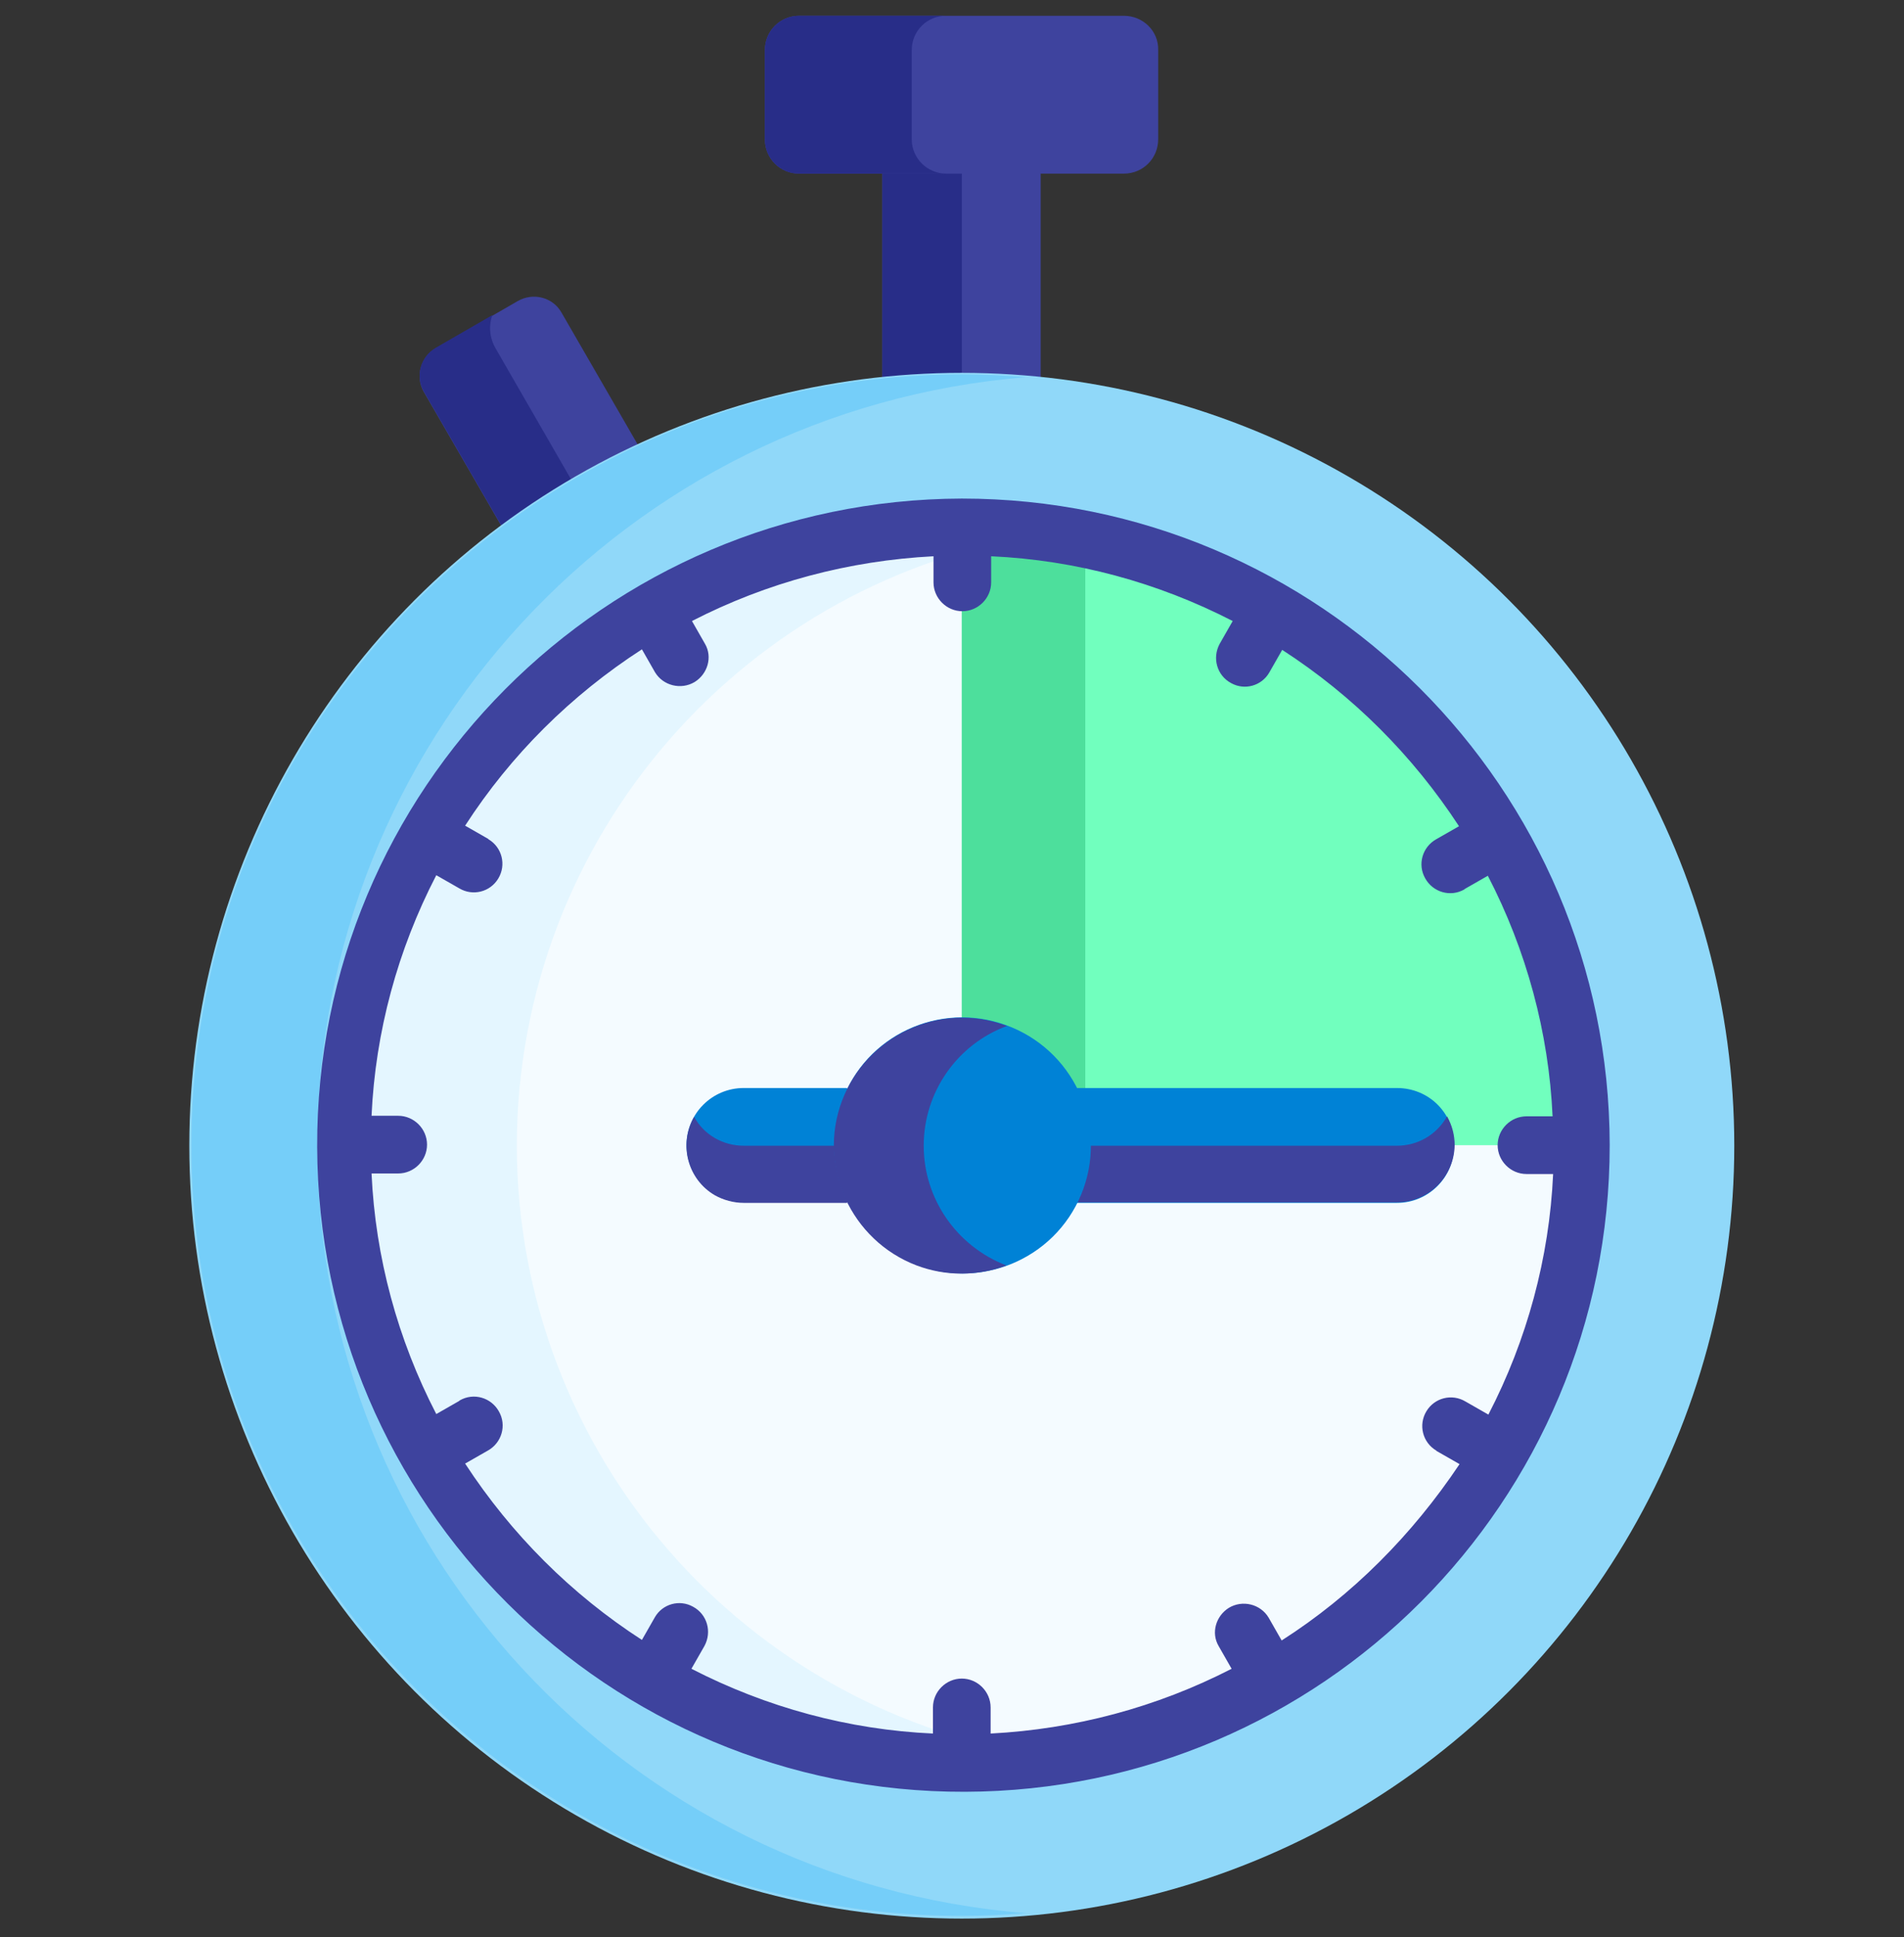
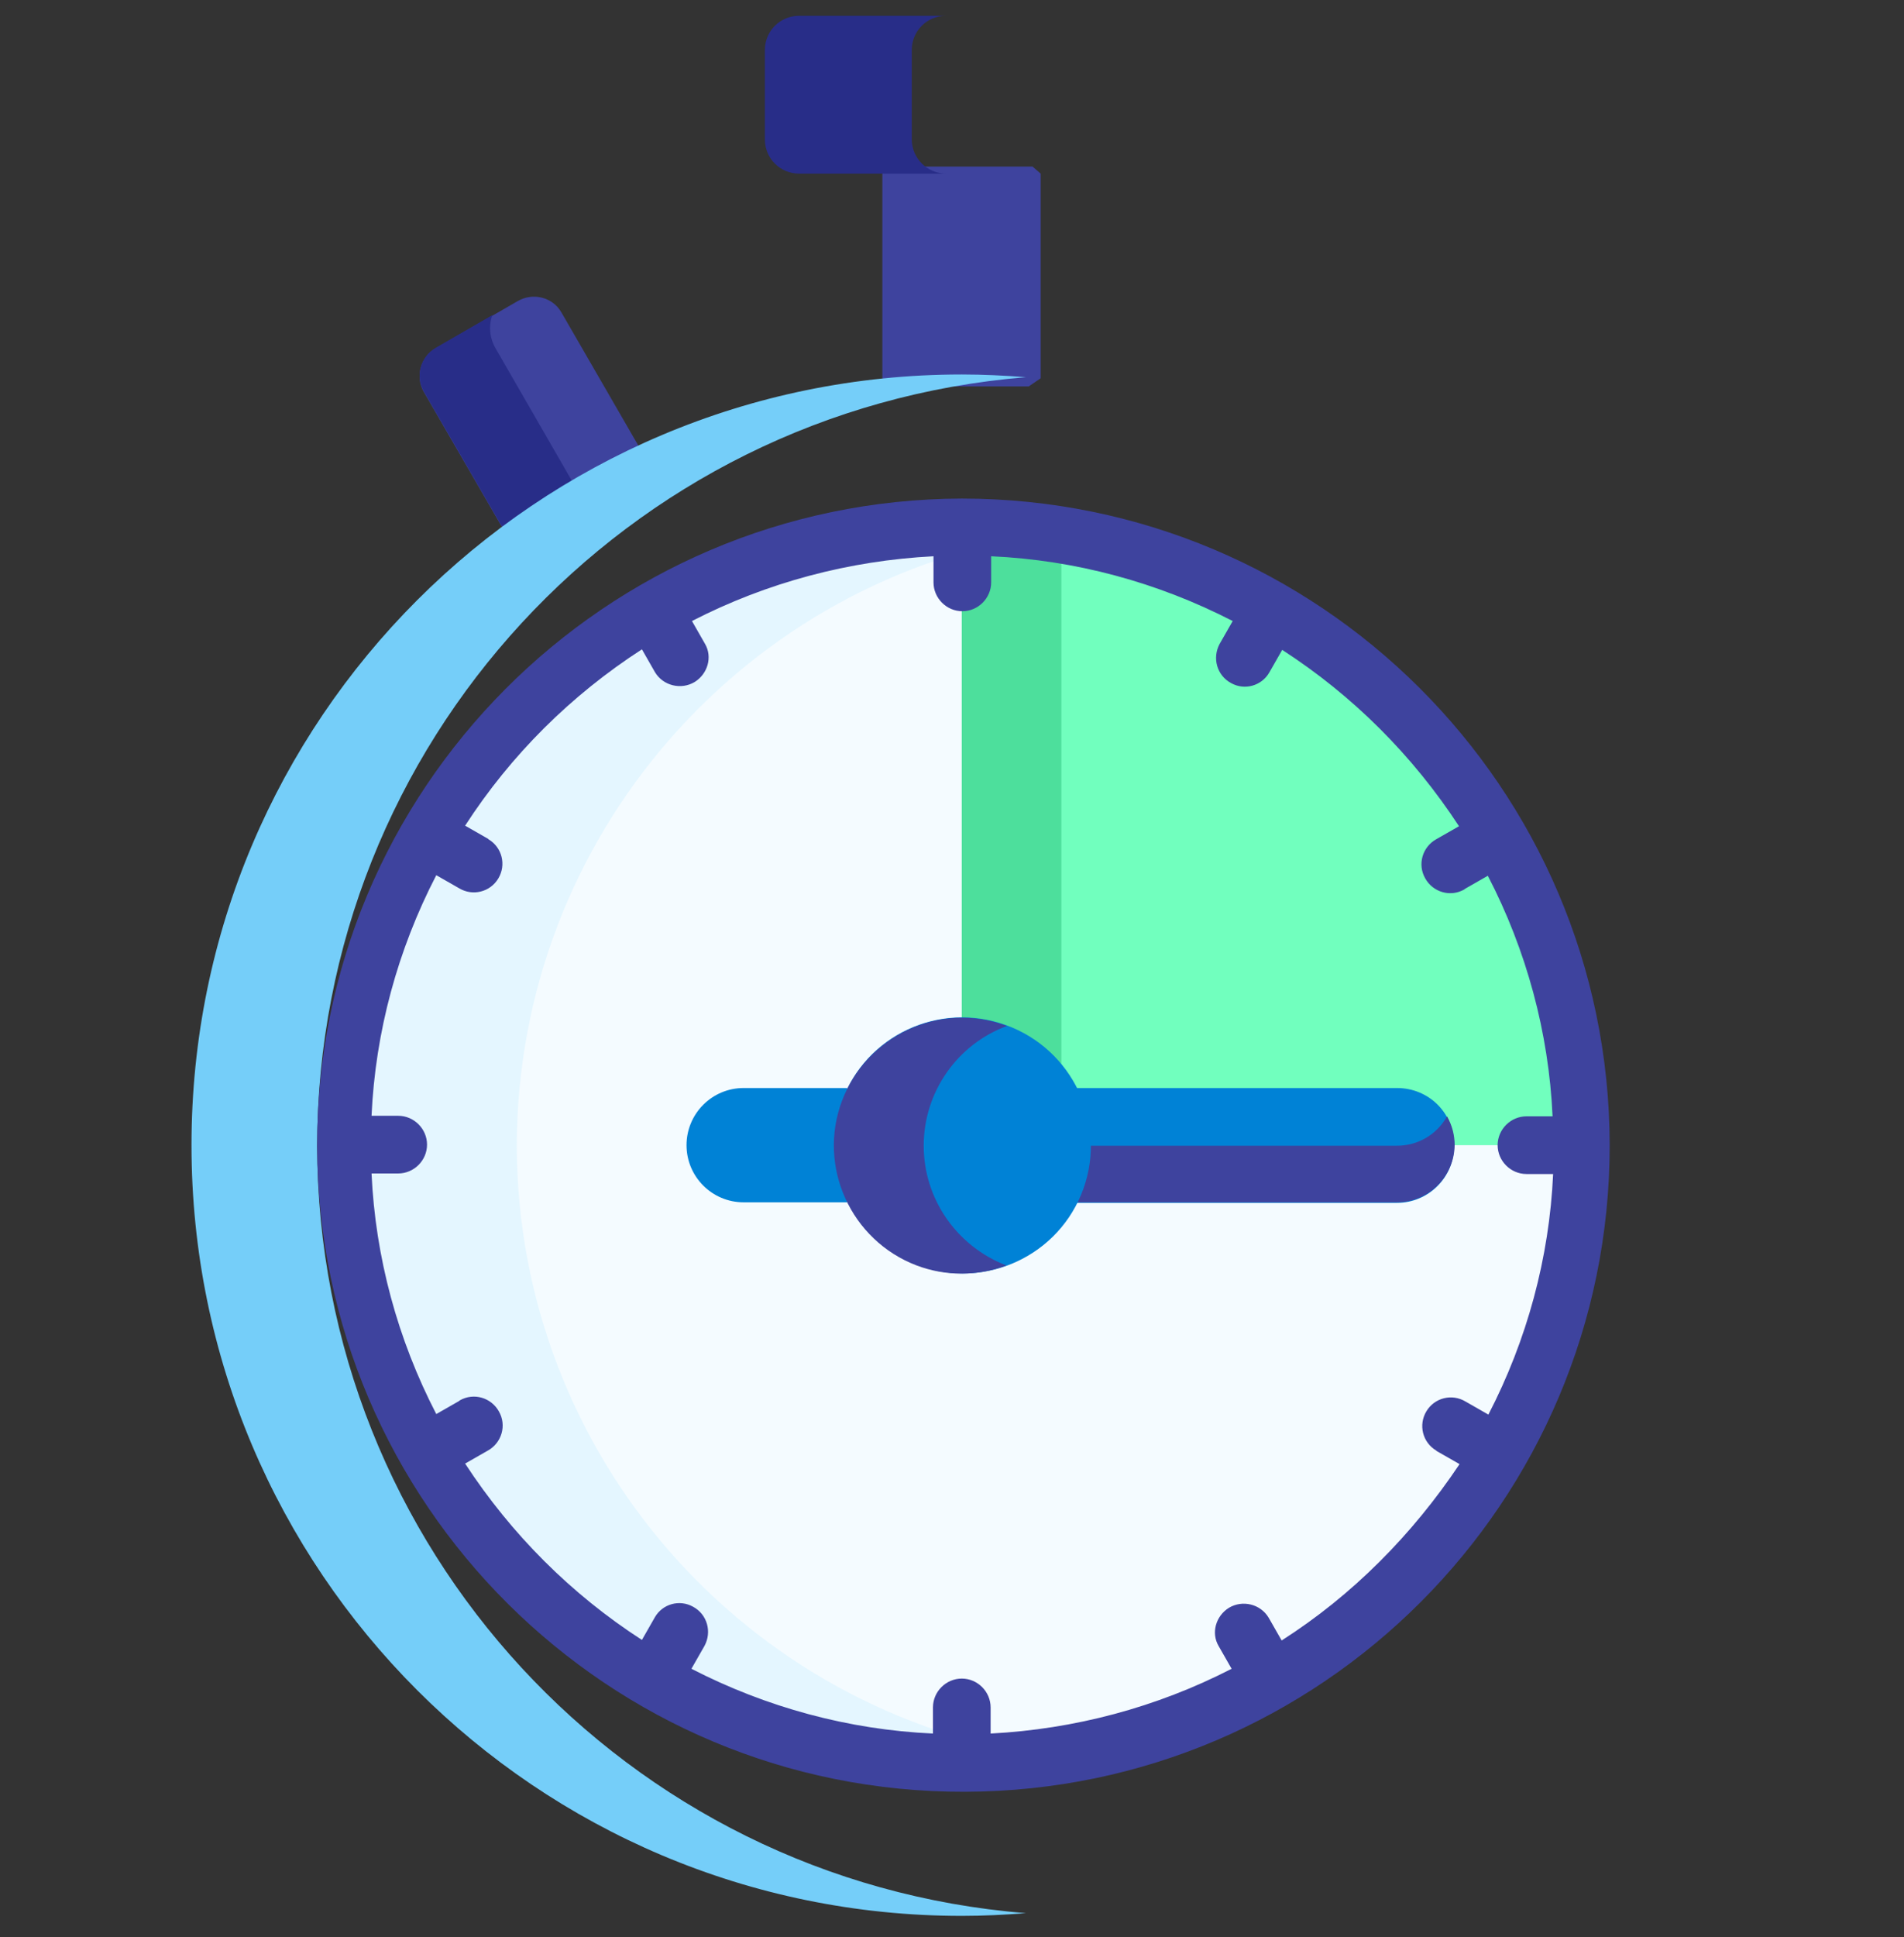
<svg xmlns="http://www.w3.org/2000/svg" version="1.1" id="Layer_1" x="0px" y="0px" viewBox="0 0 350 355.9" style="enable-background:new 0 0 350 355.9;" xml:space="preserve">
  <rect x="0" y="0" width="350" height="355.9" fill="#333333" stroke="none" />
  <style type="text/css">
	.st0{fill:#3E439E;}
	.st1{fill:#282D88;}
	.st2{fill:#90D8F9;}
	.st3{fill:#75CEF9;}
	.st4{fill:#F4FBFF;}
	.st5{fill:#E4F6FF;}
	.st6{fill:#71FFBE;}
	.st7{fill:#4DDF9C;}
	.st8{fill:#0082D6;}
</style>
  <path class="st0" d="M103.2,57.4c-1.6-2.8-5.2-3.7-8-2.1l-15.1,8.7c-2.8,1.6-3.8,5.2-2.2,8c0,0,0,0,0,0l14.3,24.7l2.4,0.3l22.7-13.1  v-2.1L103.2,57.4z" />
  <path class="st1" d="M91.1,64c-1.1-1.9-1.3-4.1-0.6-6.1l-10.4,6c-2.8,1.6-3.8,5.2-2.2,8c0,0,0,0,0,0l14.3,24.7l2.4,0.3l11.6-6.7  L91.1,64z" />
  <path class="st0" d="M189.8,30.6h-26.2l-1.4,1.3v37.6l1.2,1.5h25.7l2.2-1.5V31.9L189.8,30.6z" />
-   <path class="st1" d="M176.8,31.9l1.4-1.3h-14.6l-1.4,1.3v37.6l1.2,1.5H178l-1.2-1.5V31.9z" />
-   <circle class="st2" cx="176.8" cy="210.5" r="142" />
  <path class="st3" d="M58.3,210.5C58.4,136.7,115,75.3,188.6,69.3c-3.9-0.3-7.8-0.5-11.8-0.5c-78.2,0-141.6,63.4-141.6,141.6  s63.4,141.6,141.6,141.6c4,0,7.9-0.2,11.8-0.5C115,345.6,58.4,284.2,58.3,210.5L58.3,210.5z" />
  <circle class="st4" cx="176.8" cy="210.5" r="113.9" />
  <path class="st5" d="M95,210.5C95.1,153.9,136.8,106,192.8,98c-62.1-8.8-119.6,34.3-128.4,96.4c-8.8,62.1,34.3,119.6,96.4,128.4  c10.6,1.5,21.4,1.5,32,0C136.8,314.9,95.1,267,95,210.5L95,210.5z" />
-   <path class="st0" d="M206.6,2.9h-59.7c-3.5,0-6.3,2.8-6.3,6.3v16.4c0,3.5,2.8,6.3,6.3,6.3h59.7c3.5,0,6.3-2.8,6.3-6.3V9.2  C213,5.7,210.1,2.9,206.6,2.9z" />
  <path class="st1" d="M167.6,25.6V9.2c0-3.5,2.8-6.3,6.3-6.3h-27c-3.5,0-6.3,2.8-6.3,6.3v16.4c0,3.5,2.8,6.3,6.3,6.3h27  C170.5,31.9,167.6,29.1,167.6,25.6z" />
  <path class="st6" d="M176.8,96.9v90l1.6,2.2l16.7,13h60.8l9.3,5.8l2.2,2.5h23.2C290.5,147.7,239.5,96.9,176.8,96.9z" />
-   <path class="st7" d="M199.5,99.2c-7.5-1.5-15.1-2.3-22.7-2.3v90l1.6,2.2l16.7,13h4.4V99.2z" />
+   <path class="st7" d="M199.5,99.2c-7.5-1.5-15.1-2.3-22.7-2.3v90l1.6,2.2l16.7,13V99.2z" />
  <path class="st8" d="M155.7,199.9h-19c-5.8,0-10.5,4.7-10.5,10.5c0,5.8,4.7,10.5,10.5,10.5h19l1.1-2.2v-17L155.7,199.9z" />
  <path class="st8" d="M256.8,199.9h-59l-1.8,1.4v16.3l1.8,3.4h59c5.8,0,10.5-4.7,10.5-10.5C267.4,204.6,262.7,199.9,256.8,199.9  L256.8,199.9z" />
-   <path class="st0" d="M136.7,210.5c-3.8,0-7.3-2-9.1-5.3c-2.9,5-1.2,11.5,3.8,14.4c1.6,0.9,3.5,1.4,5.3,1.4h19l1.1-2.2v-10.5  l-1.1,2.2L136.7,210.5z" />
  <path class="st0" d="M256.8,210.5h-59L196,207v10.5l1.8,3.4h59c5.8,0,10.5-4.7,10.6-10.5c0-1.9-0.5-3.7-1.4-5.3  C264.1,208.5,260.6,210.5,256.8,210.5z" />
  <path class="st0" d="M176.8,91.6c-65.6,0.2-118.7,53.5-118.5,119.1s53.5,118.7,119.1,118.5c65.5-0.2,118.5-53.3,118.5-118.8  C295.8,144.8,242.5,91.6,176.8,91.6z M235.6,301.4l-2.4-4.2c-1.5-2.5-4.8-3.3-7.3-1.8c-2.4,1.5-3.3,4.6-1.9,7l2.4,4.2  c-13.8,7.1-28.9,11.1-44.3,11.9v-4.8c0-2.9-2.4-5.3-5.3-5.3c-2.9,0-5.3,2.4-5.3,5.3v4.8c-15.5-0.7-30.6-4.8-44.4-11.9l2.4-4.2  c1.4-2.6,0.5-5.8-2.1-7.2c-2.5-1.4-5.6-0.5-7,1.9l-2.4,4.2c-13-8.4-24-19.4-32.5-32.4l4.2-2.4c2.5-1.4,3.5-4.6,2-7.2  c-1.4-2.5-4.6-3.5-7.2-2c0,0-0.1,0.1-0.1,0.1l-4.2,2.4c-7.1-13.7-11.2-28.8-11.9-44.2h4.9c2.9,0,5.3-2.4,5.3-5.3  c0-2.9-2.4-5.3-5.3-5.3h-4.9c0.7-15.4,4.8-30.5,11.9-44.2l4.2,2.4c2.5,1.5,5.7,0.7,7.2-1.8c1.5-2.5,0.7-5.7-1.8-7.2  c0,0-0.1-0.1-0.1-0.1l-4.2-2.4c8.4-13,19.5-24,32.5-32.4l2.4,4.2c1.5,2.5,4.8,3.3,7.3,1.8c2.4-1.5,3.3-4.6,1.9-7l-2.4-4.2  c13.8-7.1,28.9-11.1,44.4-11.9v4.8c0,2.9,2.4,5.3,5.3,5.3c2.9,0,5.3-2.4,5.3-5.3v-4.8c15.5,0.7,30.6,4.8,44.4,11.9l-2.4,4.2  c-1.4,2.6-0.5,5.8,2.1,7.2c2.5,1.4,5.6,0.5,7-1.9l2.4-4.2c13,8.4,24,19.4,32.5,32.4l-4.2,2.4c-2.5,1.4-3.5,4.6-2,7.2  c1.4,2.5,4.6,3.5,7.2,2c0,0,0.1-0.1,0.1-0.1l4.2-2.4c7.1,13.7,11.2,28.8,11.9,44.2h-4.8c-2.9,0-5.3,2.4-5.3,5.3  c0,2.9,2.4,5.3,5.3,5.3h4.9c-0.7,15.4-4.8,30.5-11.9,44.2l-4.2-2.4c-2.5-1.5-5.7-0.7-7.2,1.8c-1.5,2.5-0.7,5.7,1.8,7.2  c0,0,0.1,0.1,0.1,0.1l4.2,2.4C259.6,282,248.6,293.1,235.6,301.4L235.6,301.4z" />
  <ellipse transform="matrix(0.383 -0.924 0.924 0.383 -85.322 293.279)" class="st8" cx="176.9" cy="210.5" rx="23.5" ry="23.6" />
  <path class="st0" d="M169.8,210.5c0-9.8,6.1-18.6,15.3-22c-12.1-4.6-25.7,1.6-30.3,13.7c-4.6,12.1,1.6,25.7,13.7,30.3  c5.3,2,11.2,2,16.5,0C175.9,229,169.8,220.3,169.8,210.5z" />
</svg>